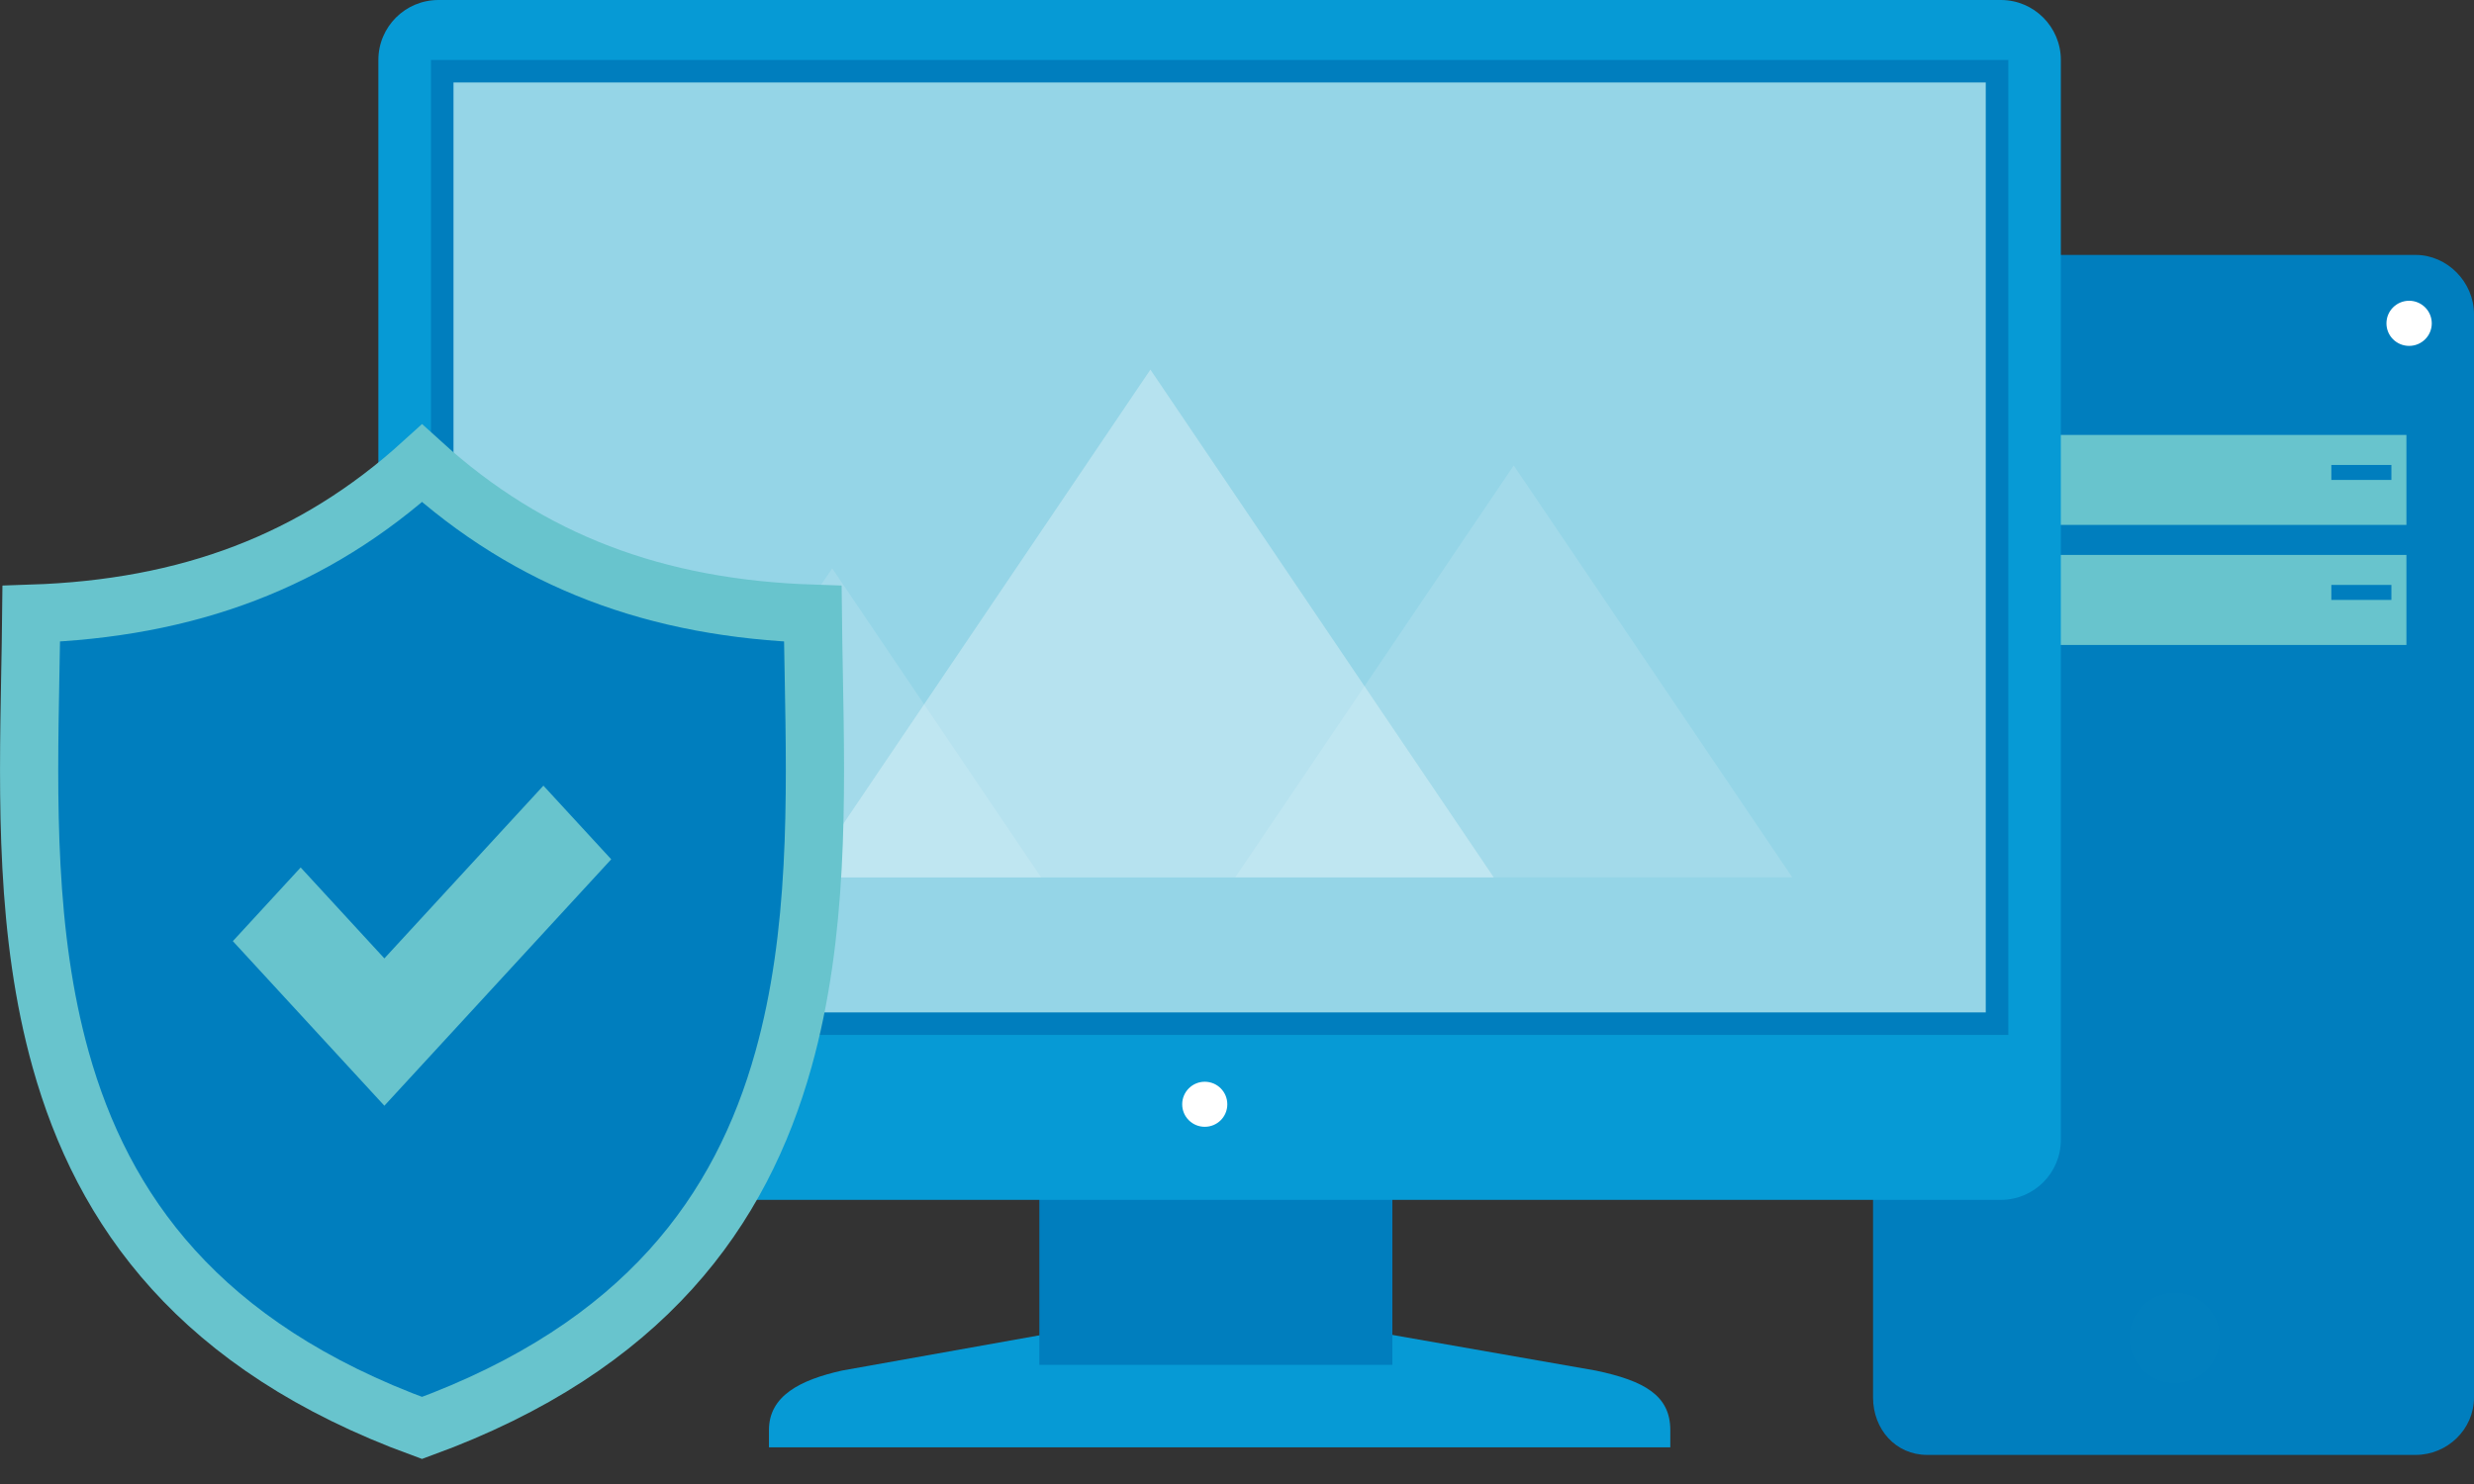
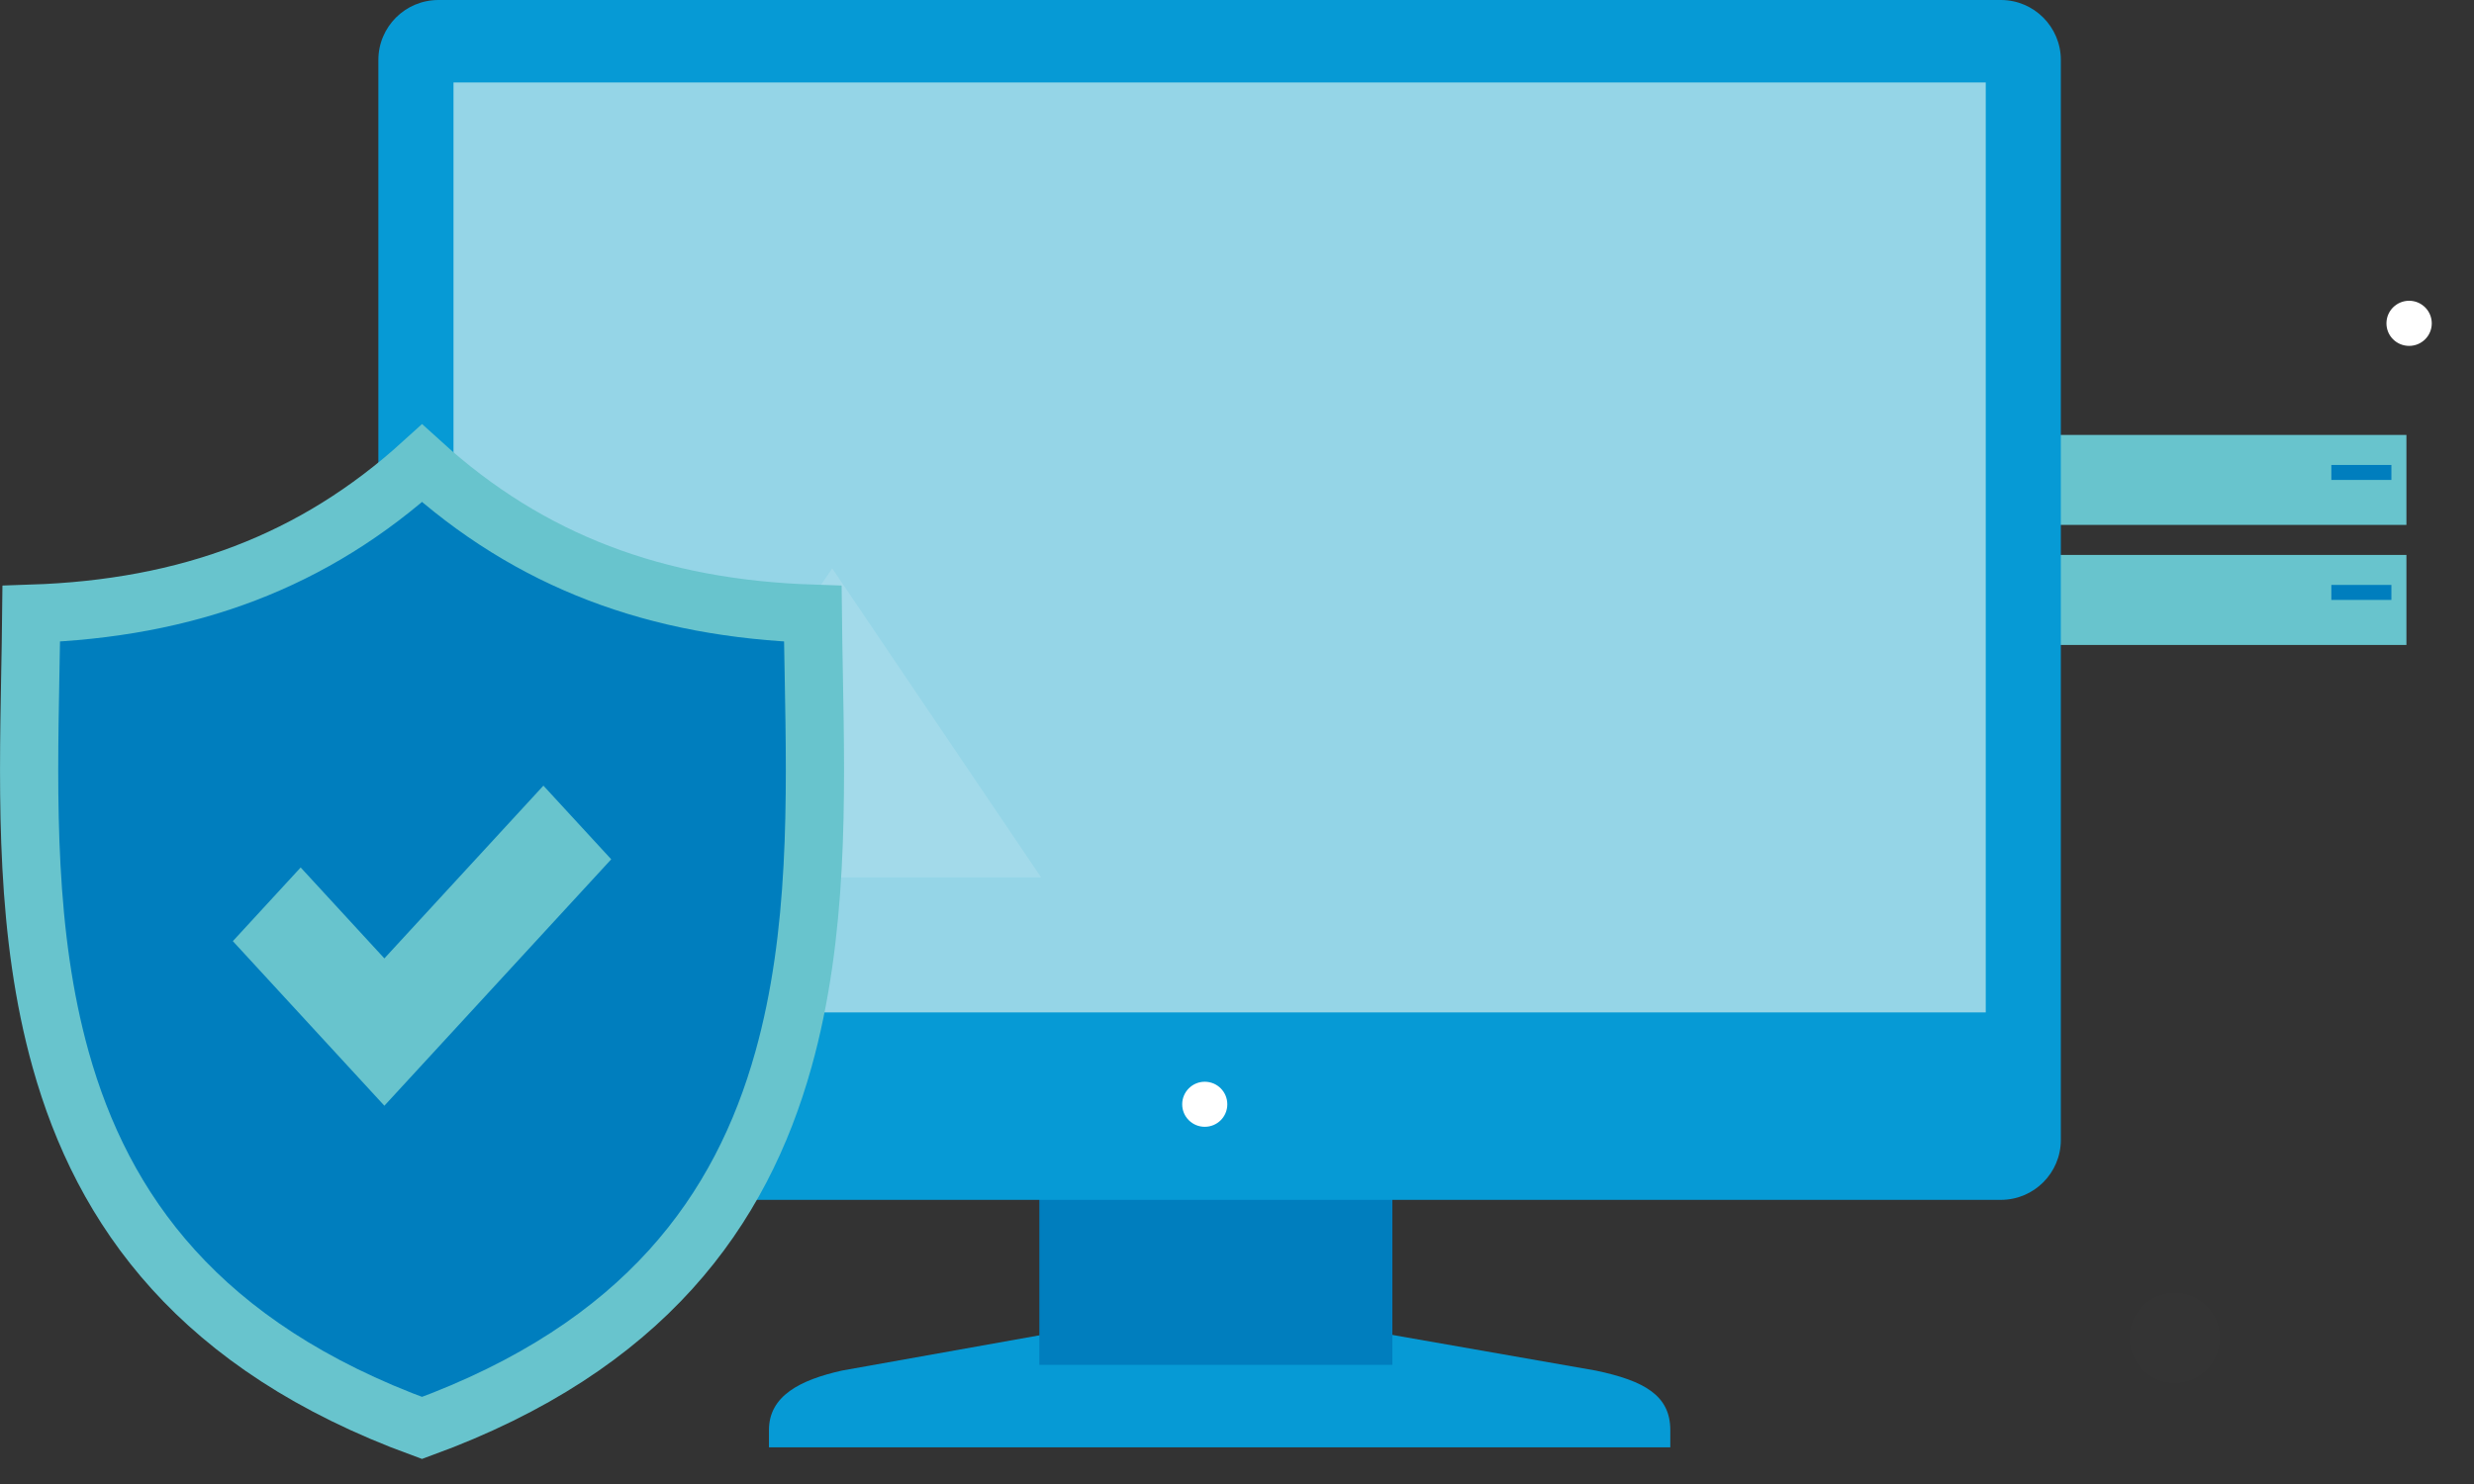
<svg xmlns="http://www.w3.org/2000/svg" width="85" height="51" viewBox="0 0 85 51" fill="none">
  <rect x="0" y="0" width="85" height="51" fill="#333333" stroke="none" />
  <path d="M57.387 49.74V49.146C57.387 47.961 56.502 47.453 54.826 47.102L41.756 44.811L28.926 47.102C27.507 47.421 26.419 47.961 26.419 49.146V49.74H57.387Z" fill="#069AD5" />
  <path d="M47.838 35.049H35.709V46.906H47.838V35.049Z" fill="#007EBE" />
-   <path d="M82.996 8.761H66.21C65.132 8.761 64.353 9.696 64.353 10.797V48.025C64.353 49.123 65.134 50 66.21 50H82.996C84.08 50 85 49.125 85 48.025V10.797C85 9.694 84.08 8.761 82.996 8.761Z" fill="#007EBE" />
  <path d="M82.678 14.947H66.161V18.039H82.678V14.947Z" fill="#68C4CD" />
  <path d="M82.678 19.071H66.161V22.165H82.678V19.071Z" fill="#68C4CD" />
  <path d="M83.549 11.113C83.549 11.541 83.201 11.887 82.771 11.887C82.342 11.887 81.992 11.543 81.992 11.113C81.992 10.682 82.342 10.336 82.771 10.336C83.201 10.336 83.549 10.684 83.549 11.113Z" fill="white" />
  <g opacity="0.25">
    <g opacity="0.25">
      <g opacity="0.25">
        <path opacity="0.25" d="M76.263 45.981C76.263 46.834 75.568 47.523 74.715 47.523C73.862 47.523 73.166 46.833 73.166 45.981C73.166 45.123 73.862 44.435 74.715 44.435C75.568 44.435 76.263 45.123 76.263 45.981Z" fill="white" />
      </g>
    </g>
  </g>
  <path d="M70.805 39.174C70.805 40.313 69.881 41.235 68.744 41.235H15.065C13.921 41.235 13 40.311 13 39.174V2.061C13 0.922 13.923 0 15.065 0H68.744C69.882 0 70.805 0.924 70.805 2.061V39.174Z" fill="#069AD5" />
  <path d="M40.617 37.951C40.617 37.524 40.963 37.176 41.392 37.176C41.822 37.176 42.167 37.522 42.167 37.951C42.167 38.38 41.822 38.724 41.392 38.724C40.963 38.724 40.617 38.378 40.617 37.951Z" fill="white" />
-   <path d="M69.001 2.061H14.807V35.566H69.001V2.061Z" fill="#007EBE" />
  <path d="M68.225 2.834H15.581V34.793H68.225V2.834Z" fill="#95D5E7" />
  <path d="M82.162 15.979H80.099V16.494H82.162V15.979Z" fill="#007EBE" />
  <path d="M82.162 20.102H80.099V20.617H82.162V20.102Z" fill="#007EBE" />
  <g opacity="0.75">
    <g opacity="0.75">
      <g opacity="0.75">
-         <path opacity="0.75" d="M27.73 30.153L39.525 12.702L51.322 30.153H27.73Z" fill="white" />
-       </g>
+         </g>
    </g>
  </g>
  <g opacity="0.6">
    <g opacity="0.6">
      <g opacity="0.6">
        <path opacity="0.6" d="M21.41 30.153L28.592 19.532L35.77 30.153H21.41Z" fill="white" />
      </g>
    </g>
  </g>
  <g opacity="0.6">
    <g opacity="0.6">
      <g opacity="0.6">
-         <path opacity="0.6" d="M42.44 30.152L52.008 15.996L61.578 30.152H42.44Z" fill="white" />
-       </g>
+         </g>
    </g>
  </g>
  <path d="M14.5 15.923C18.206 19.287 22.541 20.915 27.926 21.091C27.933 21.773 27.946 22.467 27.959 23.17C28.038 27.472 28.123 32.098 26.915 36.415C25.471 41.578 22.166 46.274 14.499 49.074C6.832 46.274 3.528 41.578 2.084 36.415C0.877 32.098 0.962 27.473 1.041 23.171C1.054 22.468 1.067 21.774 1.074 21.091C6.459 20.915 10.793 19.287 14.5 15.923Z" fill="#007EBE" stroke="#68C4CD" stroke-width="2" />
  <path d="M13.206 38L8 32.344L10.33 29.812L13.206 32.937L18.67 27L21 29.531L13.206 38Z" fill="#68C4CD" />
</svg>